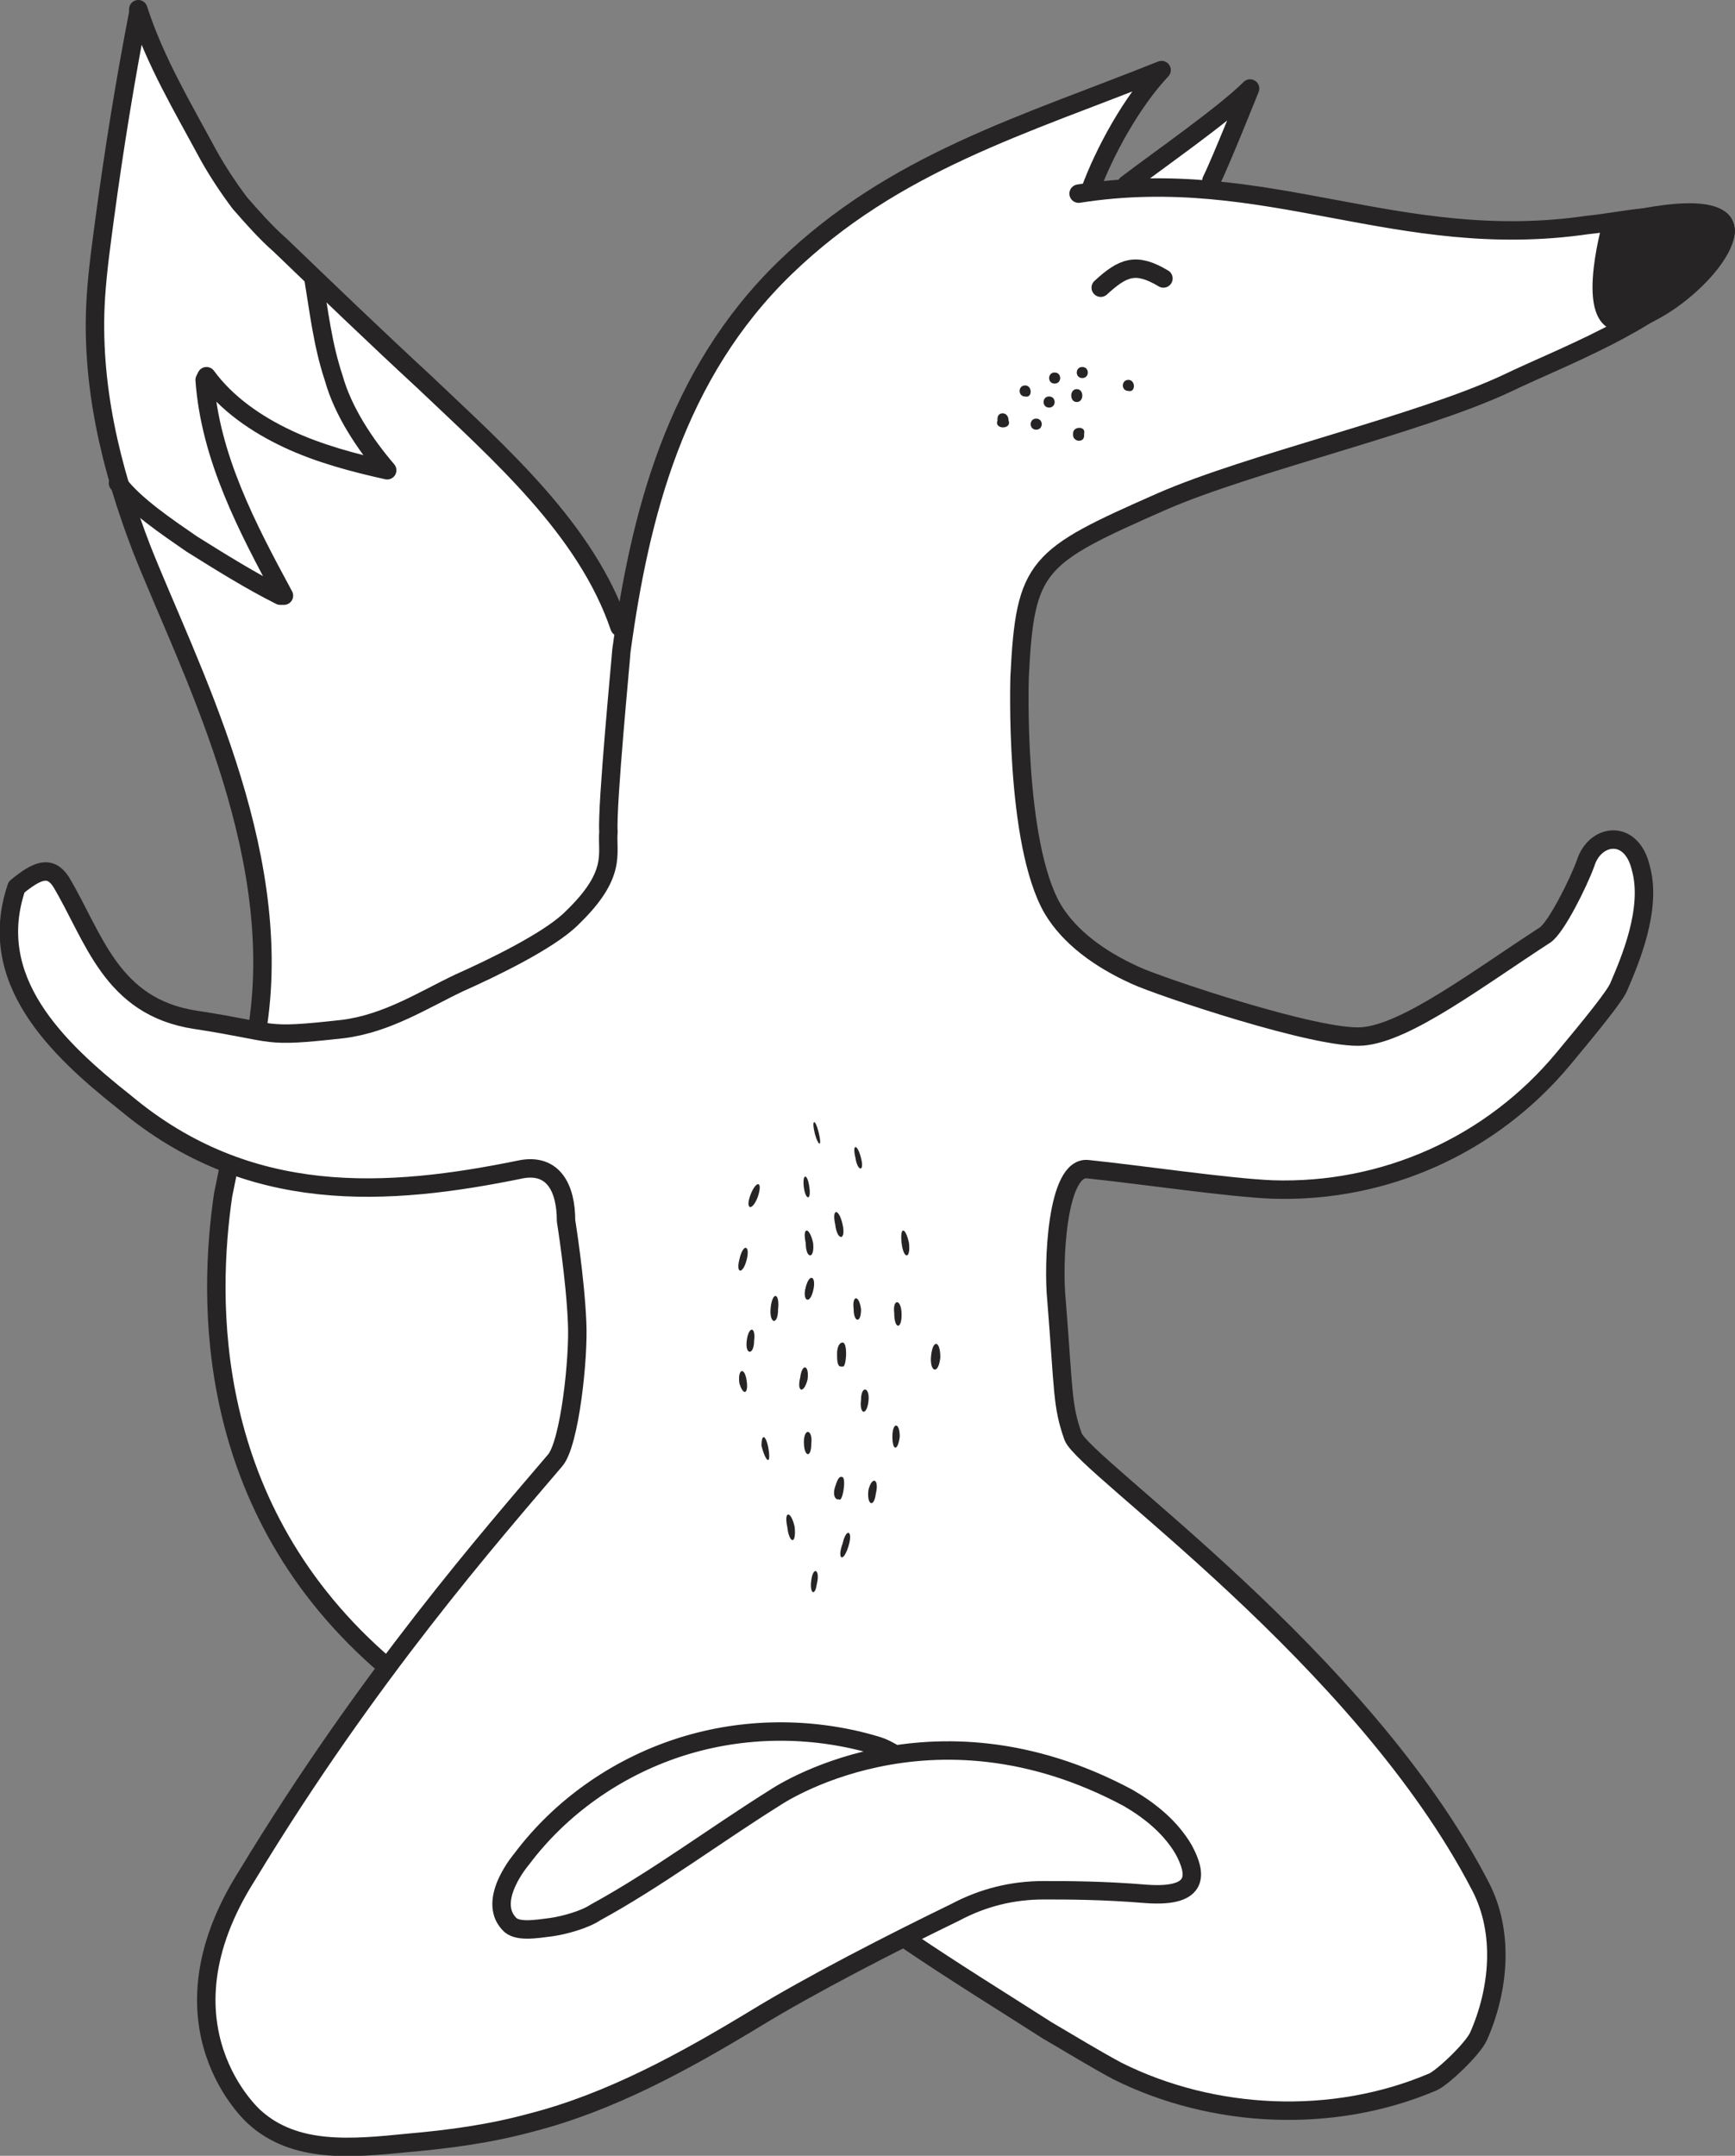
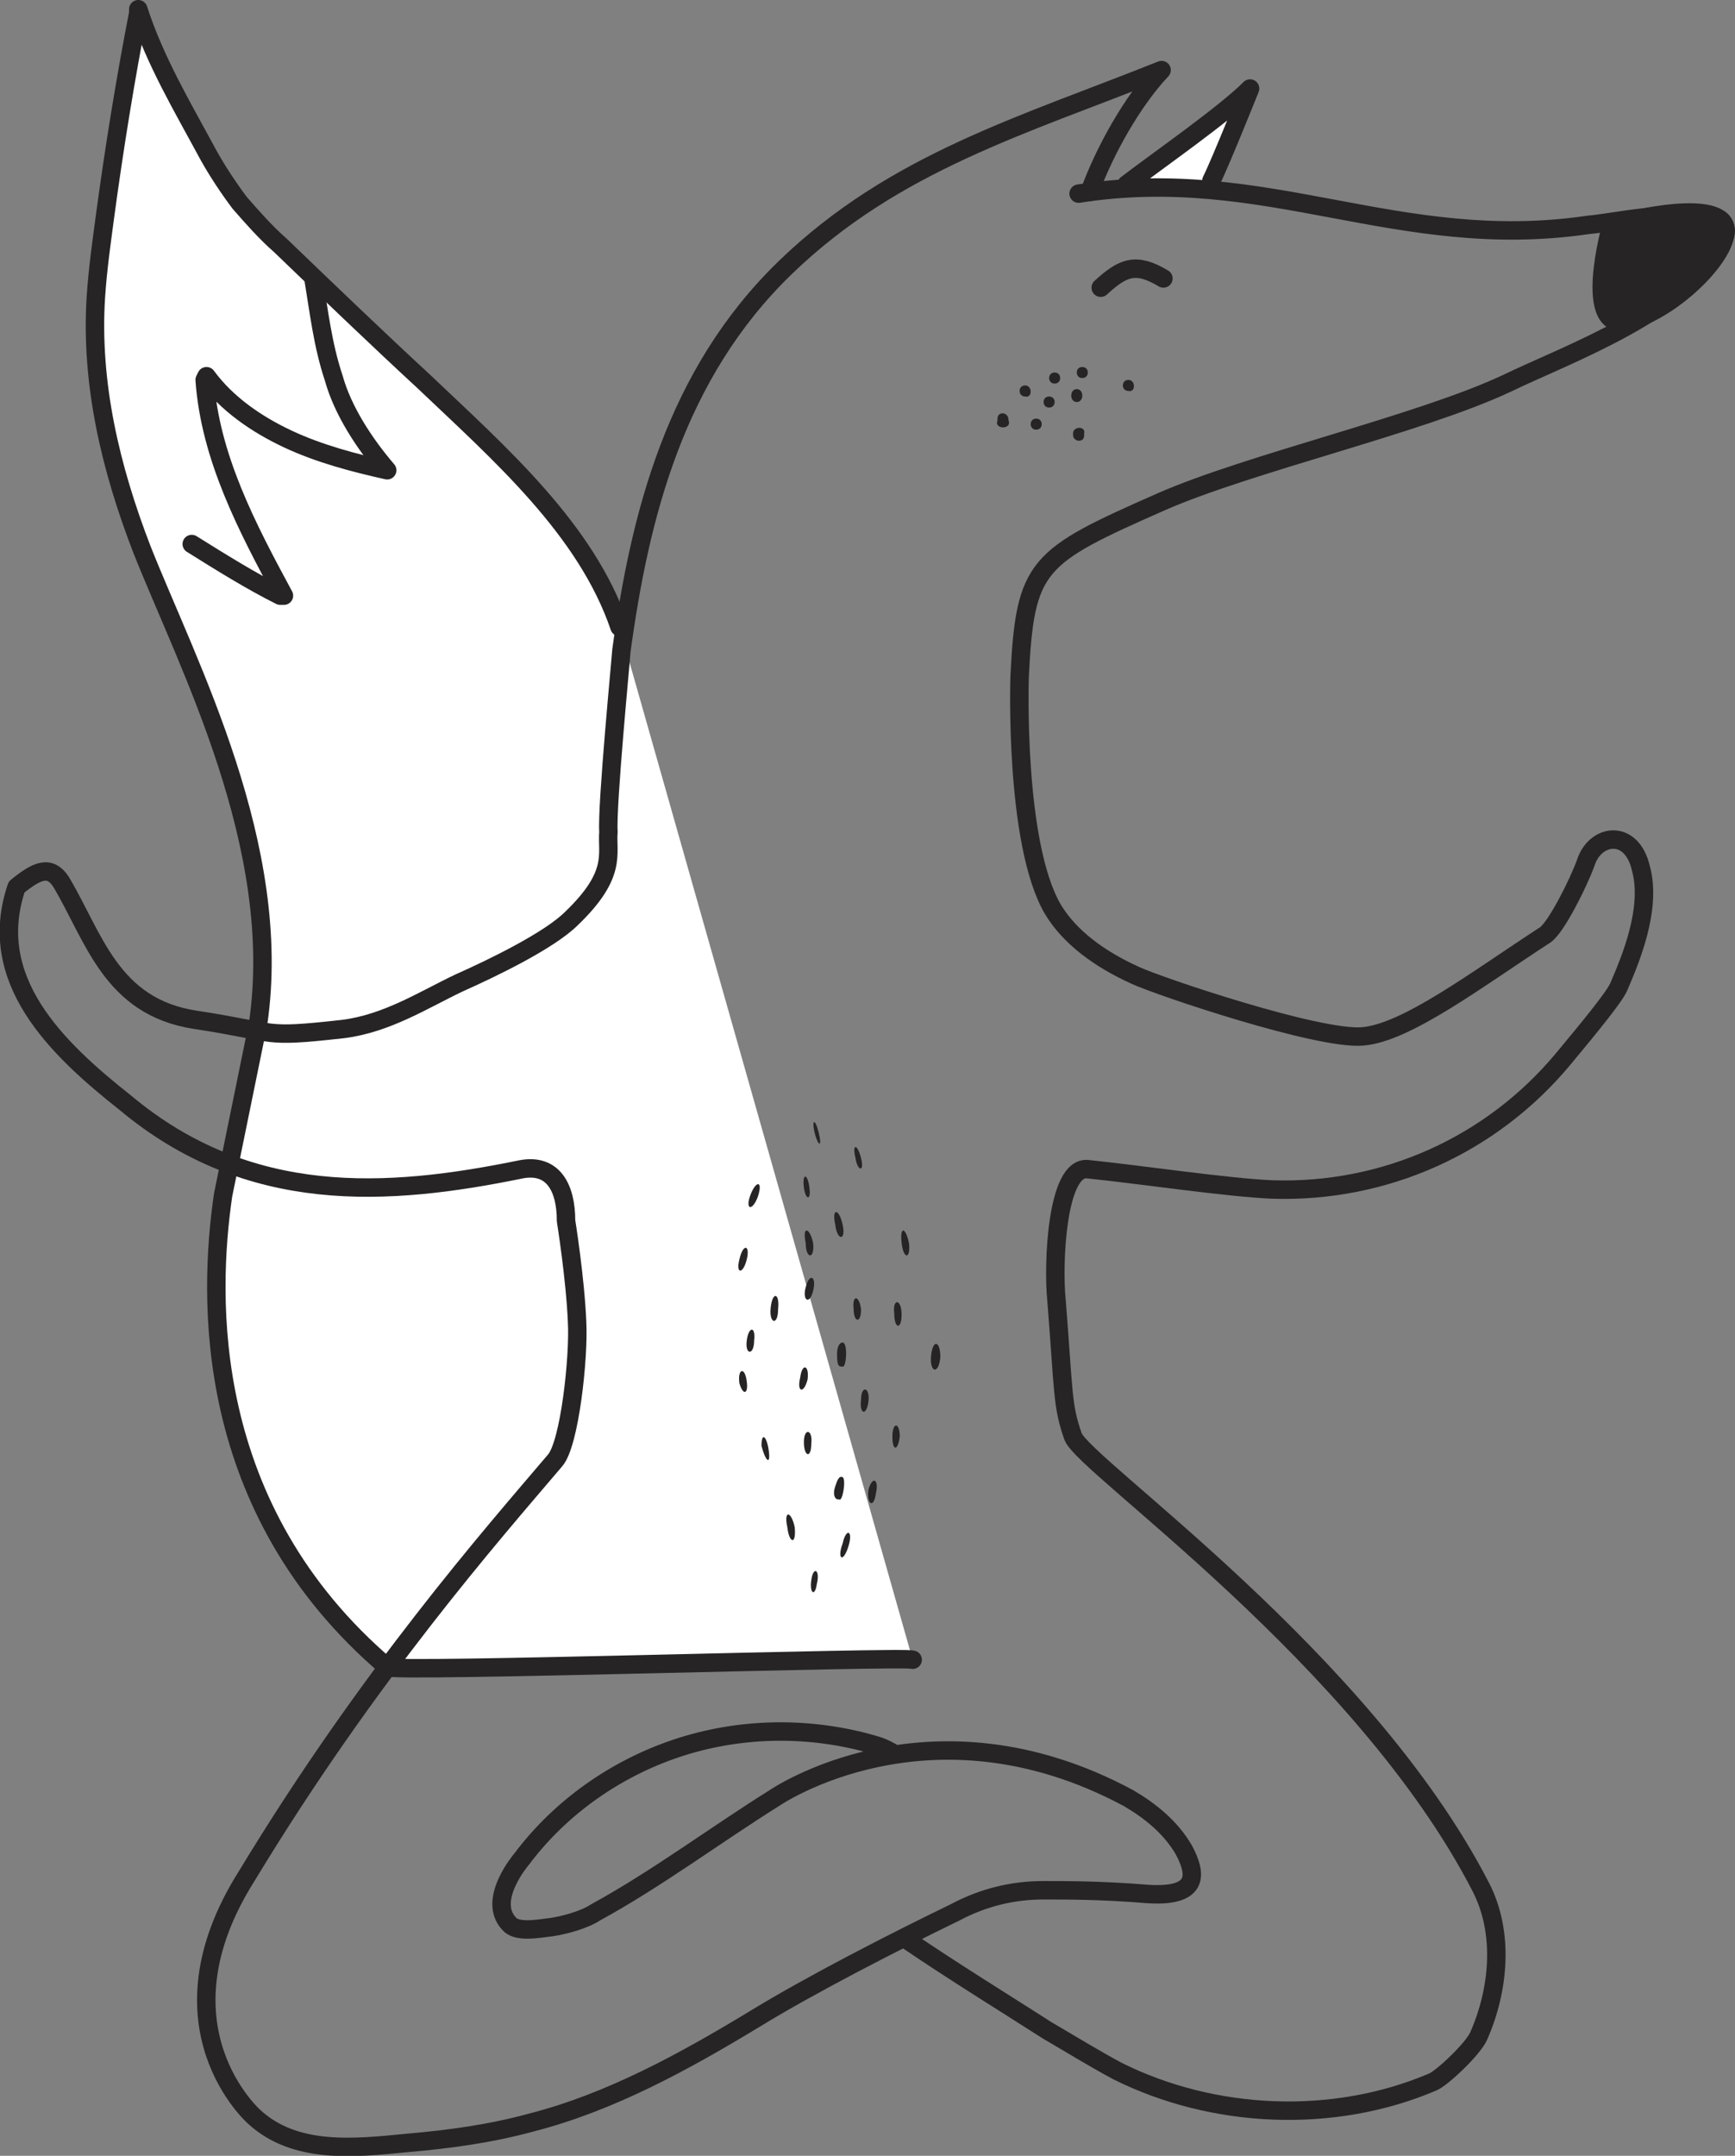
<svg xmlns="http://www.w3.org/2000/svg" id="Layer_1" x="0px" y="0px" viewBox="0 0 94.1 116.9" style="enable-background:new 0 0 94.1 116.9;" xml:space="preserve">
  <rect x="0" y="0" width="94.1" height="116.9" fill="#808080" stroke="none" />
  <style type="text/css"> .st0{fill:#FFFFFF;} .st1{fill:none;stroke:#262424;stroke-width:0.964;stroke-linecap:round;stroke-linejoin:round;stroke-miterlimit:10;} .st2{fill:#262424;} .st3{fill:none;stroke:#262424;stroke-linecap:round;stroke-linejoin:round;stroke-miterlimit:10;} .st4{fill:none;stroke:#262424;stroke-width:1.049;stroke-linecap:round;stroke-linejoin:round;stroke-miterlimit:10;} </style>
  <g>
    <path class="st0" d="M61.1,10c1.7-1.3,5.3-3.8,6.7-5.2c0,0-1.6,4-2.1,5" />
    <path class="st3" d="M61.1,10c1.7-1.3,5.3-3.8,6.7-5.2c0,0-1.6,4-2.1,5" />
    <path class="st0" d="M49.5,90c-0.3-0.2-28.2,0.7-28.5,0.4c-10.1-8.6-9.7-20.1-8.9-25.6l1.9-9.3c1.4-9.6-3.8-19.4-6.3-25.7 c-1.7-4.4-2.8-9-2.5-13.7c0.1-1.5,0.3-2.9,0.5-4.4C6.2,8,6.8,4.3,7.5,0.7l0-0.2c0.9,2.8,2.4,5.3,3.8,7.9c0.5,0.9,1.1,1.8,1.7,2.6 c0.7,0.8,1.4,1.6,2.2,2.3c2.6,2.5,5.2,5,7.8,7.4c4.1,3.9,8.8,8,10.6,13.3" />
    <path class="st3" d="M49.5,90c-0.3-0.2-28.2,0.7-28.5,0.4c-10.1-8.6-9.7-20.1-8.9-25.6l1.9-9.3c1.4-9.6-3.8-19.4-6.3-25.7 c-1.7-4.4-2.8-9-2.5-13.7c0.1-1.5,0.3-2.9,0.5-4.4C6.2,8,6.8,4.3,7.5,0.7l0-0.2c0.9,2.8,2.4,5.3,3.8,7.9c0.5,0.9,1.1,1.8,1.7,2.6 c0.7,0.8,1.4,1.6,2.2,2.3c2.6,2.5,5.2,5,7.8,7.4c4.1,3.9,8.8,8,10.6,13.3" />
-     <path class="st0" d="M48.9,104.9c-0.9,0.5-2.6,1.3-4.1,2.2c-5.3,2.8-12.3,7.2-15.7,8.1c-2.2,0.6-4.8,0.6-7,0.8 c-3,0.3-6.1,0.6-8.3-1.4c0,0-5.6-4.9-0.4-13.1C20.1,90.6,26.8,83,30.2,79c0.8-0.9,1.3-5.6,1.2-7.5c-0.1-2.4-0.6-5.5-0.6-5.5 c0-1.8-0.7-3.1-2.4-2.8c-7.3,1.5-14.8,2-21.5-3.6C3.1,56.6-0.7,52.9,1,47.9c1-0.9,1.8-1.2,2.4-0.3c1.8,3,2.7,6.8,7.3,7.5 c4.6,0.7,3.5,1,8,0.5c2.4-0.3,4.4-1.6,6.3-2.5c1.8-0.8,4.9-2.3,6.1-3.5c2.5-2.4,2-4.7,2-4.7s0.7-9.6,0.7-9.8c1-7.3,2.9-15,8.9-20.8 c5.9-5.7,12.9-7.7,20.5-10.7l0,0c-1.6,1.7-3.1,4.4-3.9,6.6c10.7-0.3,17.8,3.2,26.9,1.9c1-0.1,2-0.3,3-0.4c1.2-0.1,3.5-0.3,4.2,0.2 c0.6,0.4,0.1,1.1,0.1,1.1c-1.9,3.8-8.4,6.1-11.7,7.7c-4.7,2.2-13.9,4.3-18.7,6.5c-6.8,3-7.4,3.4-7.7,9.5c0,0-0.3,9,1.8,12.6 c0.9,1.5,2.5,2.7,4.5,3.6c1.3,0.6,9.9,3.5,12.3,3.3c2.4-0.2,6.2-3.1,9.9-5.5c0.6-0.4,1.8-2.8,2.2-3.9c0.5-1.6,2.5-1.9,3,0.3 c0.6,2.2-0.6,5-1.2,6.4c-0.2,0.5-1.5,2.1-3,3.9c-3.9,4.7-9.7,7.3-15.8,7.1c-2.4-0.1-7.1-0.8-10-1.1c-1.7-0.2-1.9,5.2-1.7,7.1 c0.4,5,0.3,5.7,0.9,7.4c0.6,1.6,15.7,12,22.1,24.4c1.3,2.5,1,5.6-0.1,8.1c-0.3,0.7-2,2.3-2.5,2.5c-5.4,2.3-11.9,2-17.1-0.6 c-1.3-0.7-2.6-1.5-3.8-2.2C54.2,108.4,51.4,106.6,48.9,104.9" />
-     <path class="st3" d="M17,15.1c0.3,1.8,0.5,3.6,1.1,5.4c0.5,1.8,1.7,3.6,2.9,5c-1.8-0.4-3.7-0.9-5.4-1.7c-1.7-0.8-3.3-1.9-4.4-3.4 l-0.1,0.2c0.3,4.2,2.3,8,4.3,11.7l-0.2,0c-1.6-0.8-3.2-1.8-4.8-2.8c-1.3-0.9-3.1-2.1-4-3.3" />
+     <path class="st3" d="M17,15.1c0.3,1.8,0.5,3.6,1.1,5.4c0.5,1.8,1.7,3.6,2.9,5c-1.8-0.4-3.7-0.9-5.4-1.7c-1.7-0.8-3.3-1.9-4.4-3.4 l-0.1,0.2c0.3,4.2,2.3,8,4.3,11.7l-0.2,0c-1.6-0.8-3.2-1.8-4.8-2.8" />
    <path class="st3" d="M48.5,95.1c-0.7-0.4-0.8-0.4-1.5-0.6c-3.4-0.9-7-0.8-10.3,0.3c-3.3,1.1-6.3,3.2-8.4,6c0,0-1.9,2.2-0.7,3.5 c0.4,0.5,1.5,0.3,2.3,0.2c0.7-0.1,1.8-0.4,2.4-0.8c3.3-1.8,6.5-4.2,9.7-6.2c0,0,8.4-5.8,19.2,0c1.2,0.7,2.3,1.6,3,2.8 c0.7,1.3,0.9,2.6-2,2.4c-2.4-0.2-4.3-0.2-5.6-0.2c-1.7,0-3.3,0.4-4.8,1.2c-3.3,1.6-7.8,3.9-10.9,5.8c-3.8,2.3-7.8,4.5-12.1,5.6 c-2.2,0.6-4.4,0.9-6.7,1.1c-3,0.3-6.1,0.6-8.3-1.4c0,0-5.6-4.9-0.4-13.1C20,90.8,26.7,83.2,30.1,79.2c0.8-0.9,1.3-5.6,1.2-7.5 c-0.1-2.4-0.6-5.5-0.6-5.5c0-1.8-0.7-3.1-2.4-2.8c-7.3,1.5-14.8,2-21.5-3.6C3,56.8-0.8,53.1,0.9,48.1c1.1-0.9,1.8-1.2,2.4-0.3 c1.8,3,2.7,6.8,7.3,7.5c4.6,0.7,3.5,1,8,0.5c2.4-0.3,4.4-1.6,6.3-2.5c1.8-0.8,4.9-2.3,6.1-3.5c2.5-2.4,1.9-3.5,2-4.7 c-0.1-1.4,0.7-9.6,0.7-9.8c1-7.3,2.9-15,8.9-20.8C48.5,8.8,55.5,6.8,63,3.8l0,0c-1.6,1.7-3.1,4.4-3.9,6.6" />
    <path class="st3" d="M58.5,10.5c10.2-1.6,17.3,3.2,27.6,1.7c1-0.1,2-0.3,3-0.4c1.2-0.1,3.5-0.3,4.2,0.2c0.6,0.4,0.1,1.1,0.1,1.1 c-1.9,3.8-8.4,6.1-11.7,7.7C77,23,67.8,25.1,63,27.2c-6.8,3-7.4,3.4-7.7,9.5c0,0-0.3,9,1.8,12.6c0.9,1.5,2.5,2.7,4.5,3.6 c1.3,0.6,9.9,3.5,12.3,3.3c2.4-0.2,6.2-3.1,9.9-5.5c0.6-0.4,1.8-2.8,2.2-3.9c0.5-1.6,2.5-1.9,3,0.3c0.6,2.2-0.6,5-1.2,6.4 c-0.2,0.5-1.5,2.1-3,3.9c-3.9,4.7-9.7,7.3-15.8,7.1c-2.4-0.1-7.1-0.8-10-1.1c-1.7-0.2-1.9,5.2-1.7,7.1c0.4,5,0.3,5.7,0.9,7.4 c0.6,1.6,15.7,12,22.1,24.4c1.3,2.5,1,5.6-0.1,8.1c-0.3,0.7-2,2.3-2.5,2.5c-5.4,2.3-11.9,2-17.1-0.6c-1.3-0.7-2.6-1.5-3.8-2.2 c-2.5-1.6-5.1-3.2-7.6-4.9" />
    <path class="st3" d="M59.7,15.6c1.2-1.1,1.9-1.4,3.4-0.5" />
    <path class="st2" d="M88.4,17.4c-2.7,0.8-1-5.2-1-5.2s4.6-1.3,5.9-0.3S91.2,16.6,88.4,17.4" />
    <path class="st3" d="M88.4,17.4c-2.7,0.8-1-5.2-1-5.2s4.6-1.3,5.9-0.3S91.2,16.6,88.4,17.4z" />
    <path class="st2" d="M58.7,19.9c-0.4,0-0.4,0.6,0,0.6C59.1,20.5,59.1,19.9,58.7,19.9" />
    <path class="st2" d="M58.4,21.1c-0.4,0-0.4,0.7,0,0.7C58.8,21.8,58.8,21.1,58.4,21.1" />
    <path class="st2" d="M57.2,20.2c-0.4,0-0.4,0.6,0,0.6C57.6,20.8,57.6,20.2,57.2,20.2" />
    <path class="st2" d="M55.6,20.9c-0.4,0-0.4,0.6,0,0.6C56,21.6,56,20.9,55.6,20.9" />
    <path class="st2" d="M56.2,22.7c-0.4,0-0.4,0.6,0,0.6C56.6,23.3,56.6,22.7,56.2,22.7" />
    <path class="st2" d="M56.9,21.5c-0.4,0-0.4,0.6,0,0.6C57.3,22.1,57.3,21.5,56.9,21.5" />
    <path class="st2" d="M58.2,23.5c0,0,0,0.1,0,0.1c0,0.2,0.2,0.3,0.3,0.3c0.2,0,0.3-0.1,0.3-0.3c0,0,0-0.1,0-0.1 C58.9,23.1,58.2,23.1,58.2,23.5" />
    <path class="st2" d="M54.7,22.8C54.7,22.8,54.7,22.8,54.7,22.8c0-0.5-0.6-0.5-0.6-0.1c0,0,0,0.1,0,0.1 C53.9,23.3,54.9,23.3,54.7,22.8" />
    <path class="st2" d="M61.2,20.6c-0.4,0-0.4,0.6,0,0.6C61.6,21.3,61.6,20.6,61.2,20.6" />
    <path class="st2" d="M47.1,76c0.1-0.8-0.4-0.9-0.4-0.1C46.6,76.7,47,76.8,47.1,76" />
    <path class="st2" d="M44,78.3c0.1-0.8-0.4-0.9-0.4-0.1C43.6,79,44,79.1,44,78.3" />
    <path class="st2" d="M44.4,61.4c-0.2-0.8-0.4-0.7-0.2,0.1C44.4,62.2,44.6,62.2,44.4,61.4" />
    <path class="st2" d="M51,73.6c0-0.9-0.4-1-0.5-0.1C50.4,74.4,50.9,74.6,51,73.6" />
    <path class="st2" d="M45.7,66.4c-0.2-0.9-0.6-0.9-0.4,0C45.4,67.3,45.9,67.3,45.7,66.4" />
    <path class="st2" d="M42.2,71c0.1-0.9-0.3-1-0.4-0.1C41.7,71.8,42.2,71.9,42.2,71" />
    <path class="st2" d="M43.1,82.8c-0.2-0.9-0.6-0.9-0.4,0C42.8,83.7,43.2,83.8,43.1,82.8" />
    <path class="st2" d="M44.1,67.4c-0.2-0.9-0.6-0.9-0.4,0C43.7,68.3,44.2,68.3,44.1,67.4" />
    <path class="st2" d="M46,83.9c0.3-0.9-0.1-1.1-0.3-0.2C45.4,84.5,45.7,84.8,46,83.9" />
    <path class="st2" d="M41.7,78.7c-0.1-0.8-0.4-1.1-0.4-0.3C41.5,79.2,41.8,79.5,41.7,78.7" />
    <path class="st2" d="M48.9,71.3c0-0.9-0.5-0.9-0.4-0.1C48.5,72.1,48.9,72.1,48.9,71.3" />
    <path class="st2" d="M44.3,85.9c0.2-0.8-0.2-1-0.3-0.2C43.9,86.4,44.2,86.6,44.3,85.9" />
    <path class="st2" d="M44.1,70c0.2-0.8-0.2-1-0.4-0.2C43.5,70.5,43.9,70.8,44.1,70" />
    <path class="st2" d="M43.8,74.8c0.1-0.8-0.3-0.9-0.4-0.1C43.2,75.5,43.6,75.6,43.8,74.8" />
    <path class="st2" d="M49.3,67.4c-0.2-0.9-0.5-0.9-0.4,0C49,68.3,49.4,68.3,49.3,67.4" />
    <path class="st2" d="M40.5,72.7c0.1-0.8,0.5-0.8,0.4,0C40.9,73.5,40.4,73.5,40.5,72.7" />
    <path class="st2" d="M40.1,68.3c0.2-0.9,0.6-0.8,0.4,0C40.3,69.1,39.9,69.1,40.1,68.3" />
    <path class="st2" d="M40.7,64.8c0.3-0.8,0.7-0.8,0.4,0.1C40.8,65.7,40.4,65.6,40.7,64.8" />
    <path class="st2" d="M46.7,71c-0.1-0.8-0.5-0.8-0.4,0C46.3,71.7,46.7,71.8,46.7,71" />
    <path class="st2" d="M43.9,64.4c-0.1-0.8-0.4-0.8-0.3,0C43.7,65.1,44,65.1,43.9,64.4" />
    <path class="st2" d="M48.8,77.9c0-0.8-0.4-0.8-0.4,0C48.4,78.7,48.7,78.7,48.8,77.9" />
    <path class="st2" d="M40.5,74.9c-0.1-0.8-0.5-0.7-0.4,0.1C40.3,75.7,40.6,75.6,40.5,74.9" />
    <path class="st2" d="M46.7,62.8c-0.2-0.8-0.5-0.8-0.3,0C46.5,63.5,46.9,63.6,46.7,62.8" />
    <path class="st2" d="M45.7,72.8C45.7,72.8,45.7,72.8,45.7,72.8c-0.2,0-0.3,0.3-0.3,0.6c0,0.3,0,0.7,0.2,0.7c0,0,0,0,0.1,0 C45.9,74.2,46,72.8,45.7,72.8" />
    <path class="st2" d="M45.7,80.1C45.6,80.1,45.6,80.1,45.7,80.1c-0.2-0.1-0.3,0.2-0.4,0.5c-0.1,0.3-0.1,0.6,0.1,0.7c0,0,0,0,0.1,0 C45.7,81.5,45.9,80.2,45.7,80.1" />
    <path class="st2" d="M47.5,81c0.2-0.8-0.2-1-0.4-0.2C47,81.6,47.4,81.8,47.5,81" />
  </g>
</svg>